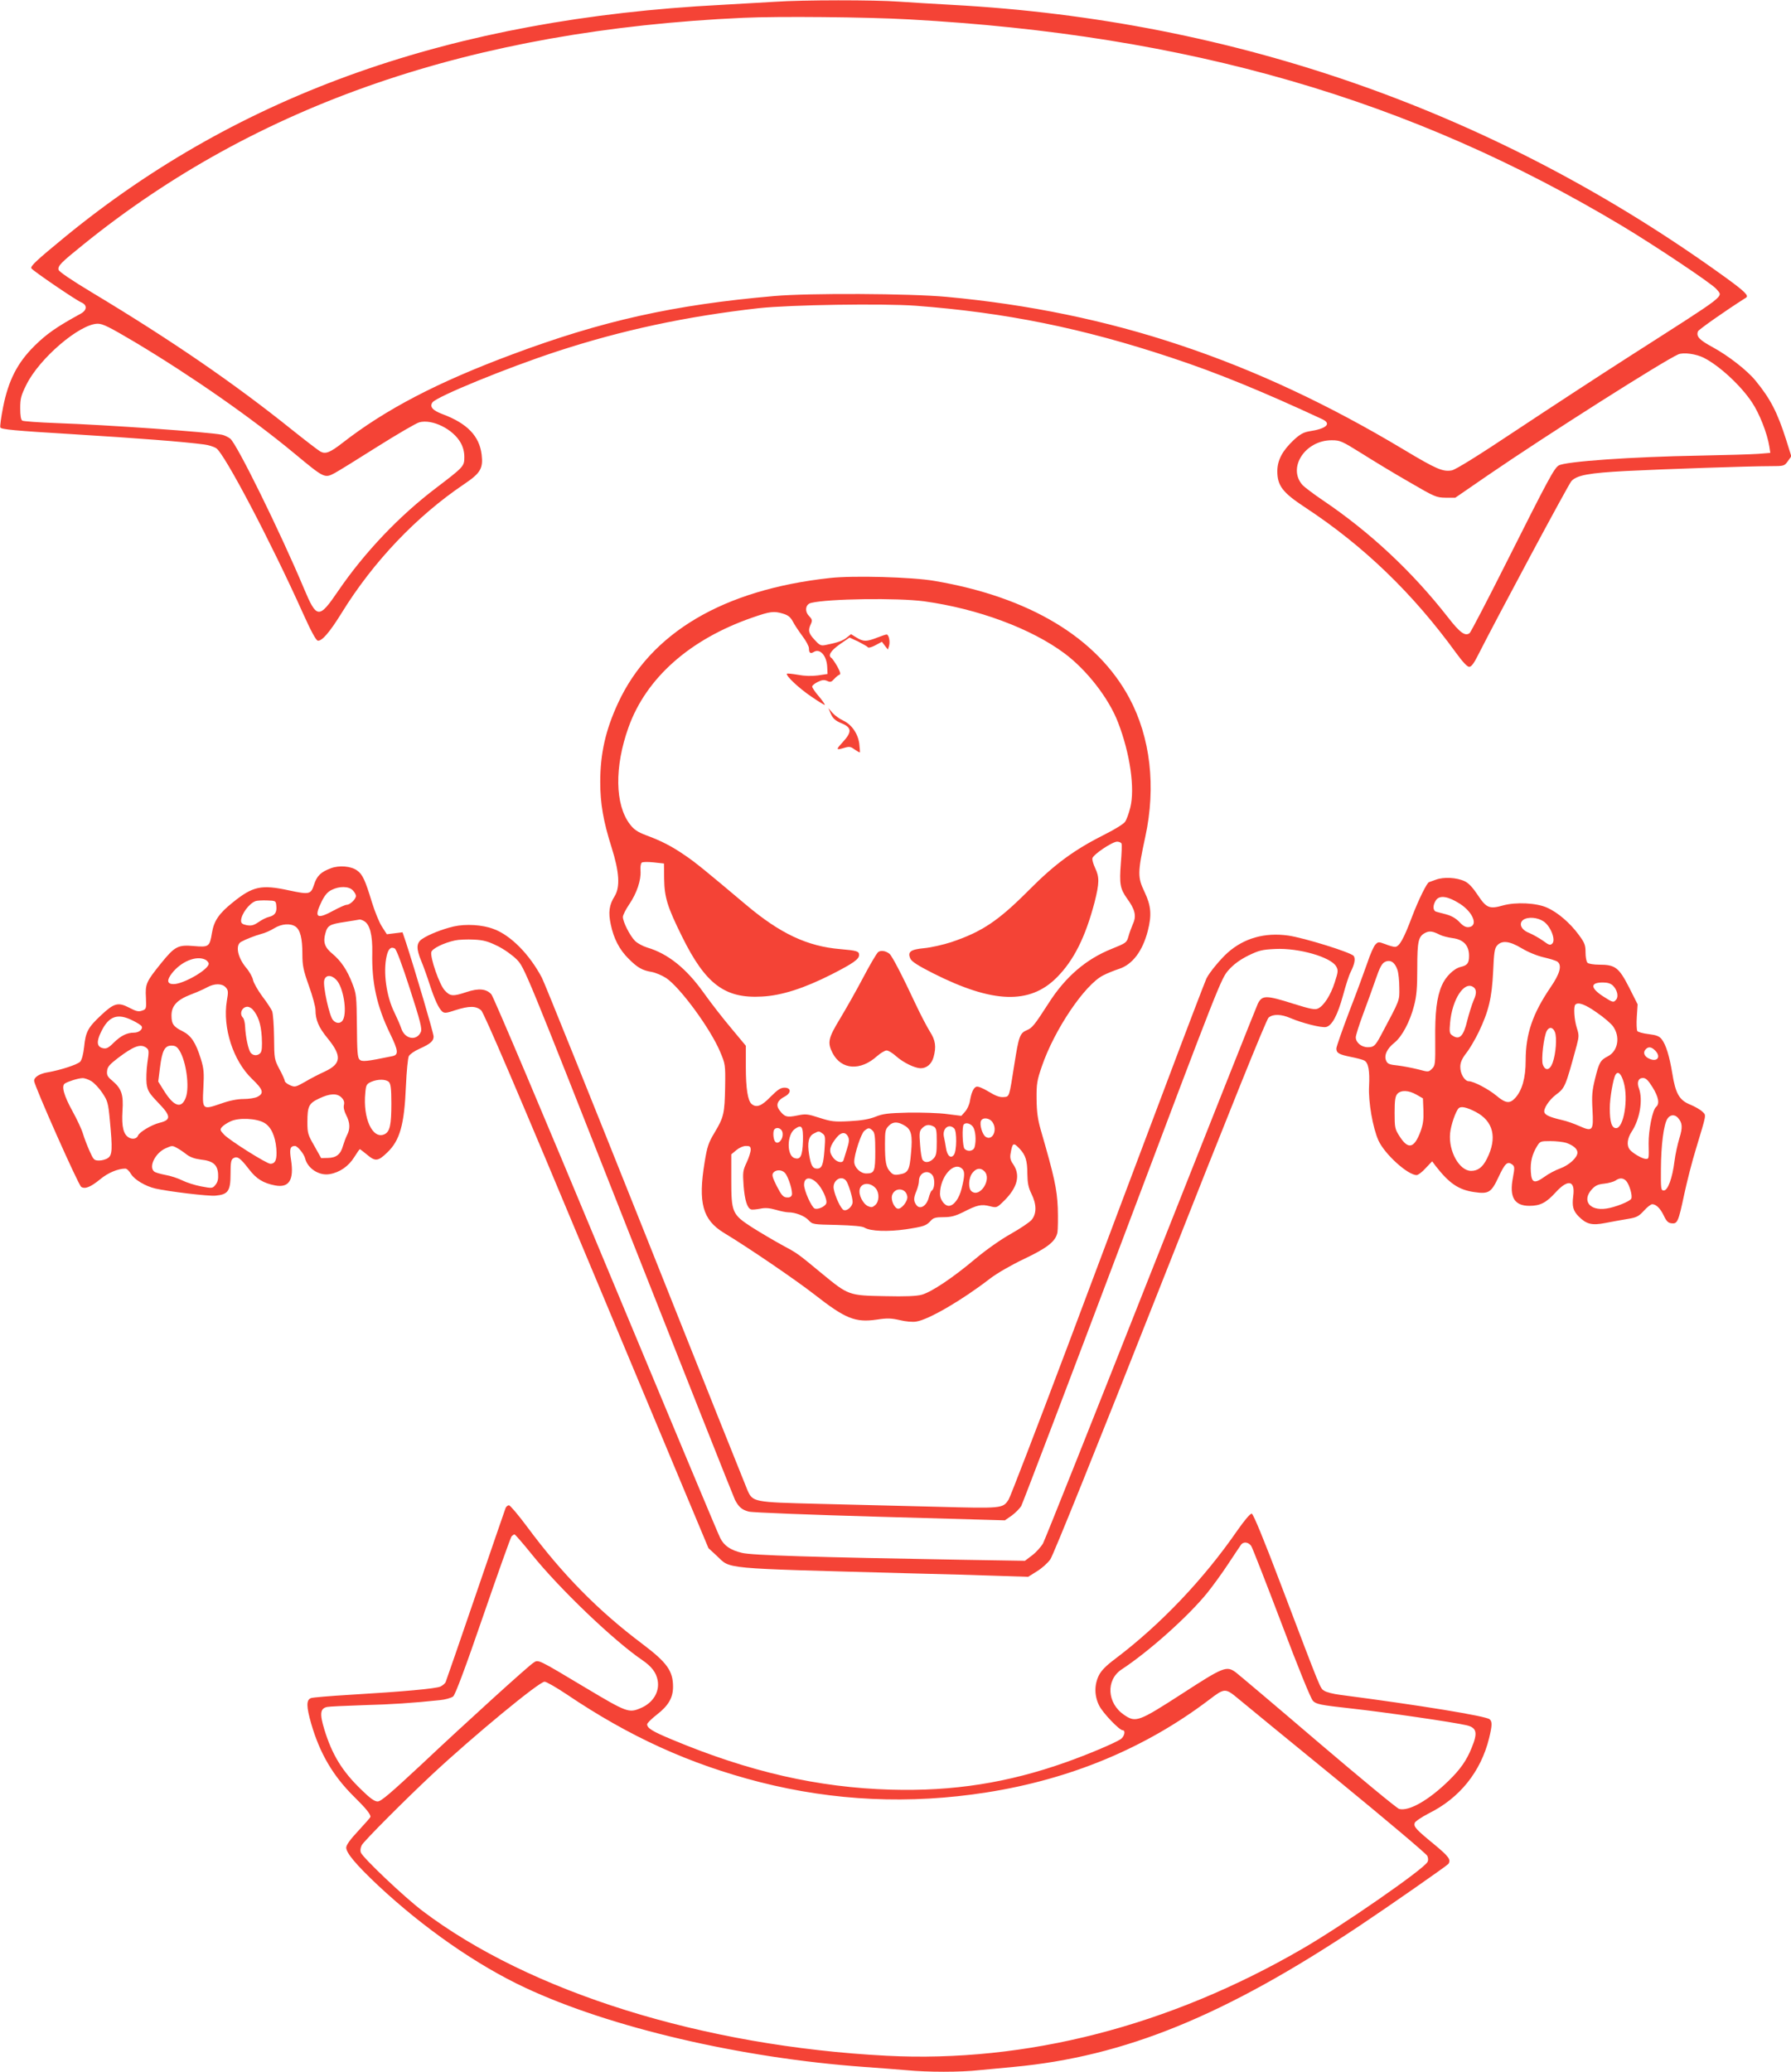
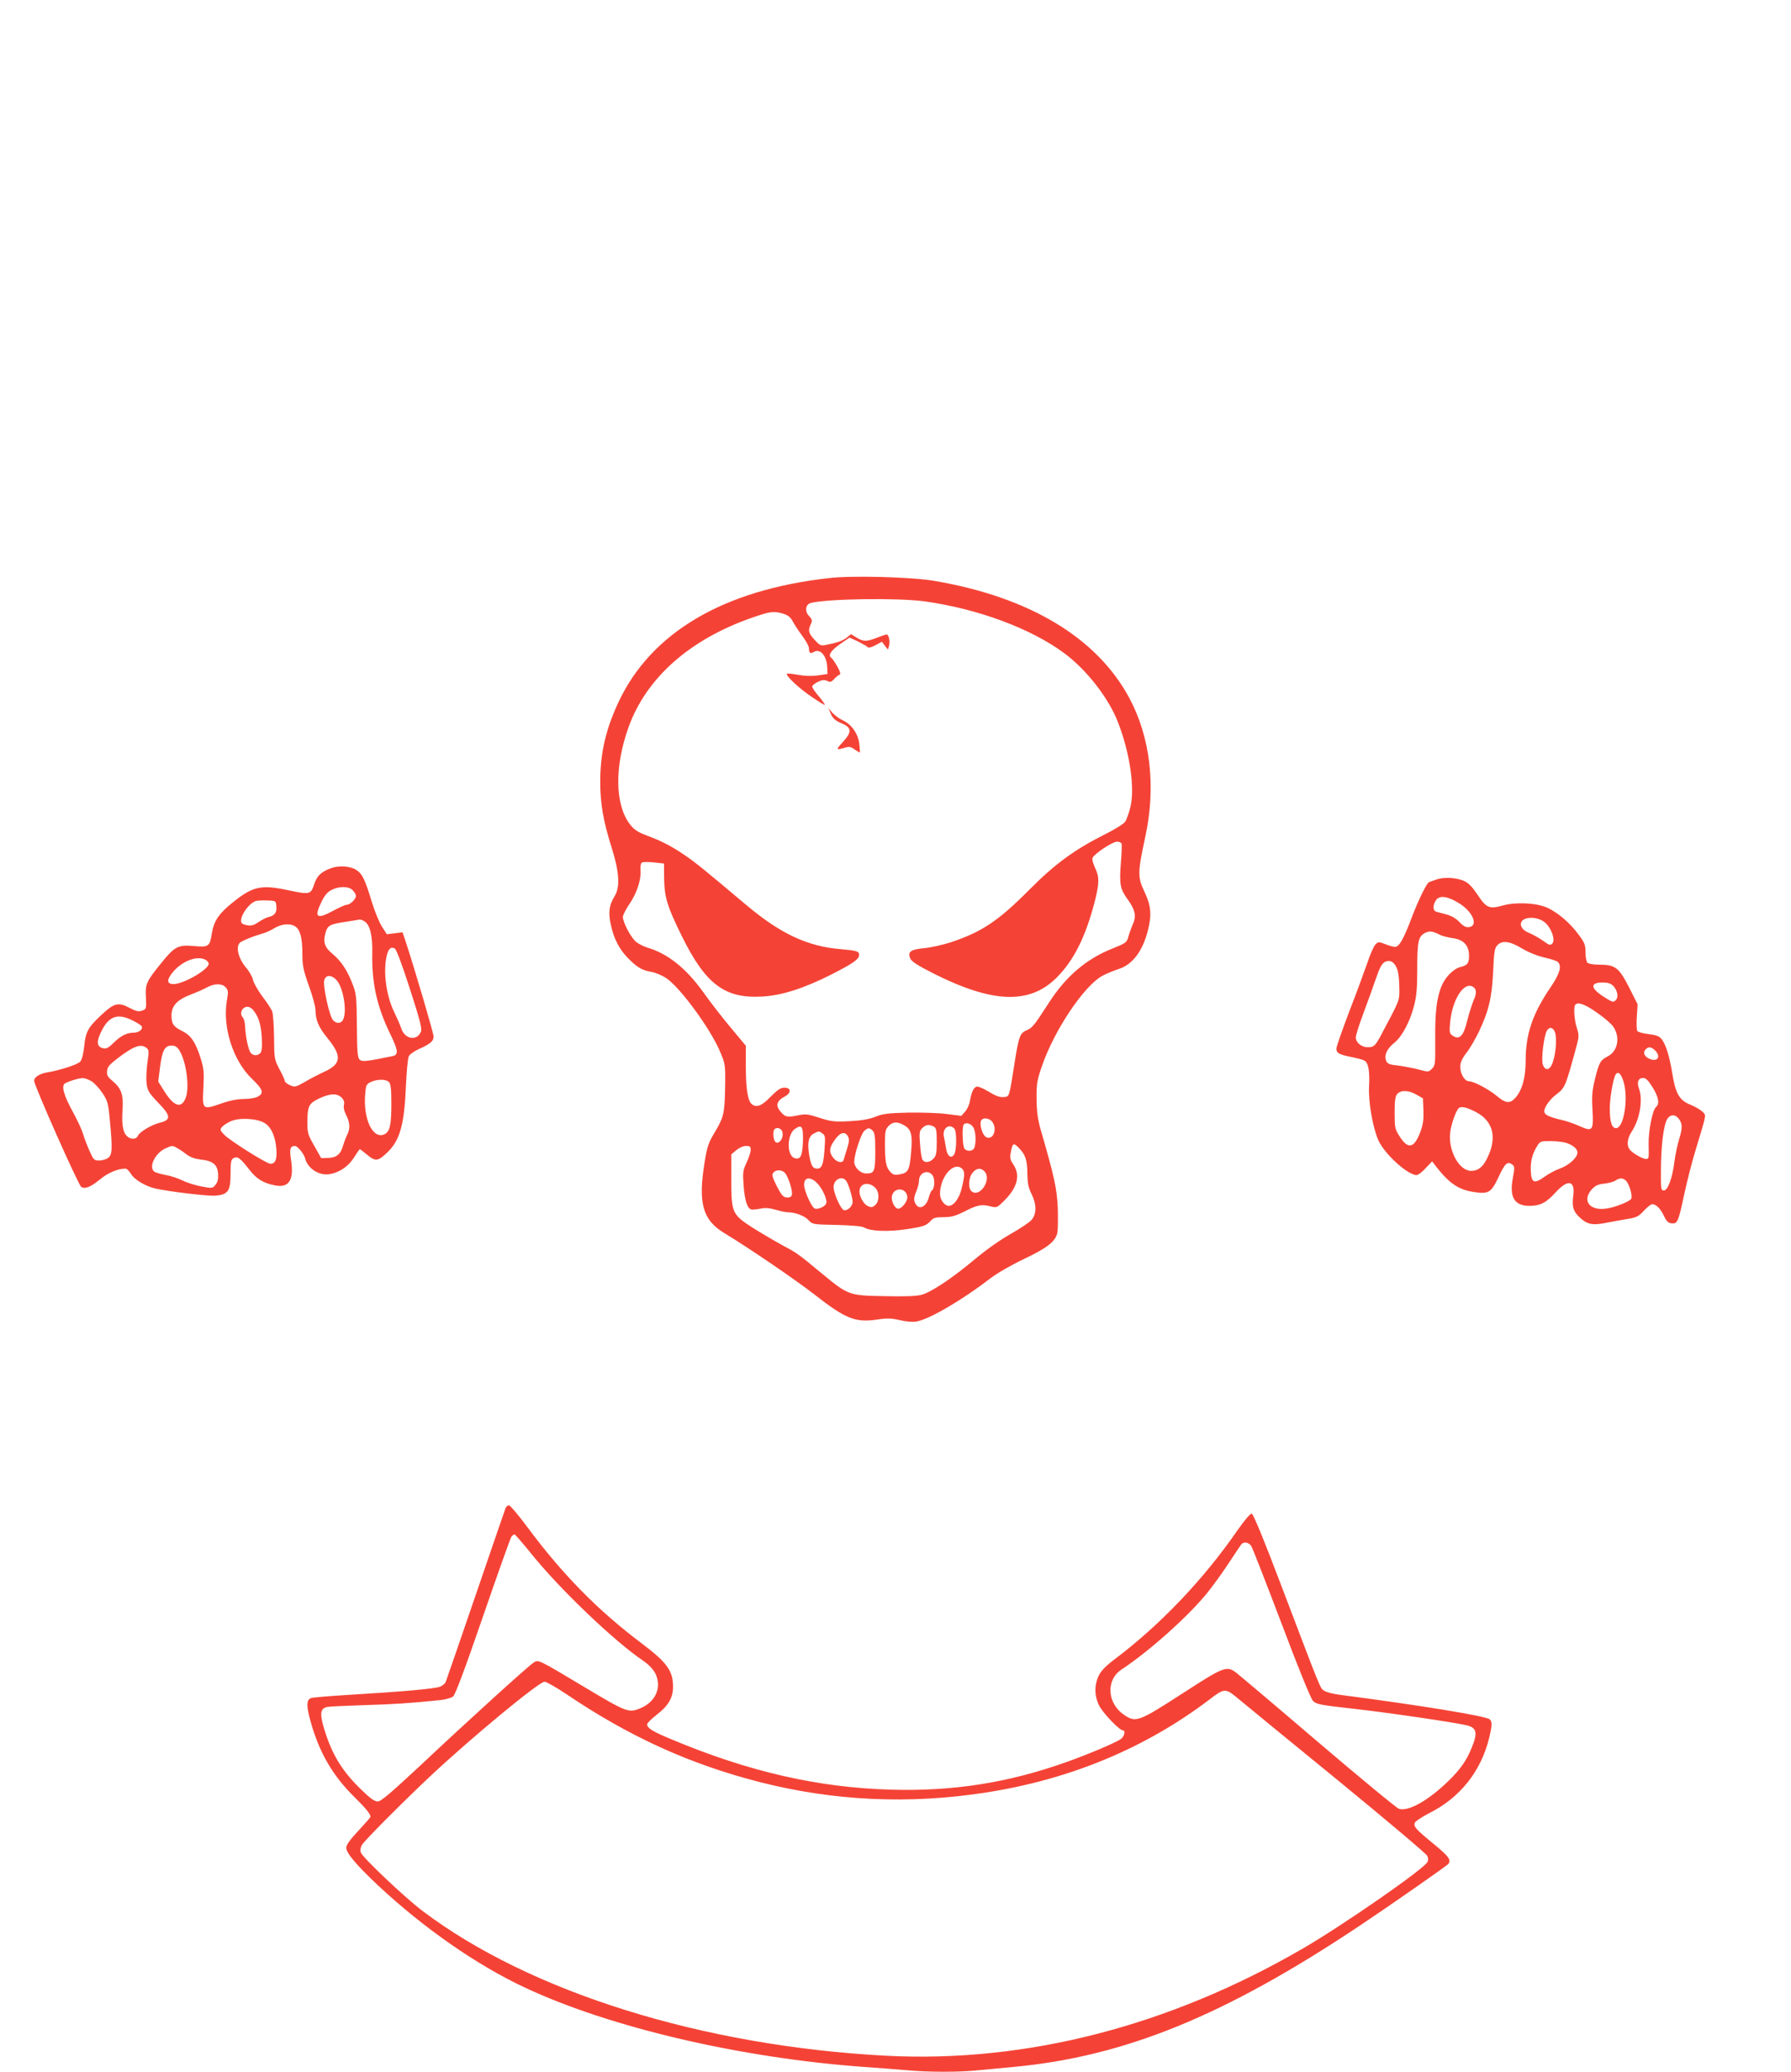
<svg xmlns="http://www.w3.org/2000/svg" version="1.0" width="1107pt" height="1280pt" viewBox="0 0 1107 1280" preserveAspectRatio="xMidYMid meet">
  <g transform="translate(0,1280) scale(0.1,-0.1)" fill="#f44336" stroke="none">
-     <path d="M4790 12789 c-63 -4 -212 -12 -330 -19 -1667 -86 -2975 -548 -4055 -1431 -179 -147 -219 -184 -211 -197 9 -15 273 -195 308 -210 38 -16 37 -48 -3 -70 -150 -82 -211 -125 -286 -199 -106 -105 -161 -213 -194 -379 -12 -61 -20 -117 -17 -125 5 -12 88 -20 454 -42 405 -25 677 -46 805 -63 25 -3 59 -13 75 -23 50 -30 339 -580 537 -1021 49 -109 80 -166 91 -168 25 -5 74 52 147 170 196 318 464 599 758 797 101 68 118 97 108 182 -14 115 -89 193 -241 250 -62 23 -82 46 -63 73 27 36 459 213 767 314 403 132 799 217 1250 268 194 21 765 30 971 15 555 -42 1033 -139 1580 -321 282 -93 569 -211 932 -380 59 -28 26 -59 -82 -75 -34 -6 -56 -18 -94 -53 -71 -67 -101 -124 -102 -192 0 -91 32 -133 172 -225 361 -237 666 -531 933 -899 40 -55 69 -86 81 -86 13 0 29 21 55 73 116 229 559 1056 577 1075 34 36 107 50 337 62 242 12 760 30 892 30 85 0 87 1 108 30 l22 31 -32 102 c-54 169 -97 253 -189 365 -52 64 -168 154 -265 207 -83 45 -103 66 -91 98 5 11 160 121 297 208 19 12 -7 38 -127 125 -1411 1020 -3025 1589 -4780 1684 -110 6 -258 15 -330 20 -148 11 -594 11 -765 -1z m831 -109 c1725 -95 3096 -492 4404 -1275 205 -123 560 -360 584 -391 41 -52 84 -18 -541 -418 -189 -121 -504 -327 -700 -457 -231 -154 -370 -240 -394 -245 -55 -10 -94 6 -299 129 -921 552 -1809 849 -2825 943 -226 21 -850 24 -1065 5 -620 -54 -1064 -153 -1620 -361 -464 -173 -783 -340 -1049 -547 -76 -59 -104 -70 -135 -53 -12 6 -90 66 -174 133 -360 289 -746 554 -1237 849 -128 77 -206 130 -208 141 -5 25 13 43 153 156 1074 868 2403 1325 4080 1401 218 10 757 5 1026 -10z m-4785 -1995 c352 -211 715 -464 983 -686 187 -155 187 -155 251 -121 19 10 136 82 259 160 124 78 242 147 263 153 80 21 208 -42 255 -126 15 -26 23 -57 23 -88 0 -58 -3 -61 -175 -192 -227 -172 -442 -398 -604 -635 -120 -176 -133 -175 -214 18 -145 345 -413 890 -454 922 -13 10 -36 21 -51 24 -85 17 -707 61 -1024 72 -108 4 -202 11 -210 15 -9 6 -13 31 -13 77 0 59 5 79 38 145 81 164 330 376 441 377 32 0 73 -21 232 -115z m9696 -96 c96 -49 228 -171 297 -275 46 -69 94 -191 107 -272 l6 -40 -73 -6 c-41 -3 -207 -8 -369 -11 -409 -7 -828 -36 -866 -61 -28 -17 -63 -82 -324 -601 -117 -233 -219 -428 -226 -434 -27 -22 -60 1 -135 98 -220 281 -479 524 -774 723 -55 37 -110 79 -123 92 -97 106 14 278 179 278 52 0 63 -5 185 -81 71 -45 203 -125 294 -177 158 -92 167 -96 225 -97 l60 0 205 141 c359 246 1084 706 1174 745 32 13 109 3 158 -22z" />
    <path d="M5130 9229 c-659 -72 -1109 -338 -1310 -773 -77 -166 -110 -312 -110 -487 0 -134 19 -243 70 -404 48 -152 54 -245 19 -302 -34 -54 -40 -100 -24 -174 18 -87 53 -156 111 -213 54 -54 83 -71 142 -81 23 -4 64 -21 90 -38 86 -58 273 -312 333 -455 32 -76 33 -79 31 -216 -3 -165 -8 -188 -65 -283 -38 -63 -46 -86 -62 -185 -41 -250 -12 -354 118 -434 156 -94 444 -291 560 -381 193 -151 253 -175 386 -156 65 10 89 9 142 -3 36 -9 81 -13 102 -9 76 11 285 133 457 266 45 34 130 83 210 121 147 70 195 109 206 164 3 19 4 88 2 152 -5 118 -22 194 -104 477 -20 70 -26 113 -27 195 -1 94 3 115 32 200 77 227 266 507 380 564 25 13 70 31 98 40 83 27 145 110 177 233 26 100 21 157 -20 243 -43 90 -43 118 5 340 67 309 32 614 -99 858 -200 372 -617 623 -1204 723 -139 24 -502 34 -646 18z m582 -144 c332 -46 661 -168 868 -322 138 -103 273 -277 330 -425 75 -193 106 -411 76 -528 -9 -36 -23 -75 -32 -87 -8 -13 -63 -47 -123 -77 -191 -96 -310 -183 -471 -345 -189 -190 -290 -258 -481 -322 -49 -16 -124 -33 -166 -37 -86 -8 -105 -23 -86 -65 8 -18 49 -44 140 -90 368 -186 597 -194 764 -27 106 106 178 250 235 468 29 115 30 153 3 209 -11 23 -19 51 -17 60 4 23 123 103 153 103 12 0 25 -6 27 -12 3 -7 1 -60 -4 -118 -10 -132 -5 -160 38 -221 50 -68 59 -108 37 -156 -9 -21 -22 -56 -28 -78 -11 -39 -14 -41 -103 -77 -158 -63 -286 -172 -390 -335 -89 -138 -102 -154 -136 -168 -42 -18 -49 -37 -76 -208 -33 -210 -30 -202 -67 -205 -24 -2 -49 7 -93 34 -33 20 -66 34 -75 30 -18 -6 -31 -36 -40 -88 -3 -21 -16 -50 -29 -65 l-24 -27 -88 11 c-49 7 -156 10 -239 9 -126 -3 -159 -7 -205 -26 -39 -15 -84 -23 -160 -27 -94 -5 -113 -2 -185 21 -74 24 -85 25 -138 14 -64 -13 -78 -9 -110 34 -23 31 -12 60 33 83 42 22 41 55 -1 55 -24 0 -42 -12 -86 -56 -55 -57 -87 -70 -117 -45 -24 20 -36 96 -36 230 l0 130 -90 108 c-50 59 -127 158 -171 220 -107 150 -220 241 -349 279 -26 8 -60 26 -75 41 -31 31 -75 117 -75 148 0 11 18 47 40 79 46 68 73 148 69 206 -2 22 1 44 7 50 5 5 35 6 74 2 l64 -7 1 -95 c2 -115 20 -173 110 -355 146 -296 265 -385 494 -372 122 6 261 51 431 137 135 69 170 94 170 120 0 23 -13 27 -115 36 -205 17 -373 96 -585 275 -253 213 -312 261 -374 303 -84 58 -149 91 -241 125 -55 21 -76 35 -102 69 -92 121 -96 354 -8 599 109 304 378 543 764 677 112 39 134 42 193 24 29 -9 44 -21 58 -47 10 -20 37 -60 59 -90 23 -30 41 -64 41 -76 0 -29 9 -36 30 -23 38 24 80 -23 83 -93 l2 -43 -60 -9 c-39 -5 -82 -4 -123 4 -35 6 -65 9 -68 7 -10 -11 75 -91 151 -142 44 -30 81 -53 83 -51 2 2 -14 26 -37 53 -23 26 -41 54 -41 60 0 7 16 20 35 29 26 13 40 14 58 6 19 -9 26 -7 43 12 11 12 25 24 32 26 10 3 6 17 -13 52 -15 26 -31 49 -36 52 -23 15 -5 44 51 84 l61 42 54 -25 c29 -15 56 -30 59 -35 4 -5 24 0 46 12 l41 22 18 -24 19 -24 7 22 c8 26 -1 71 -15 71 -5 0 -32 -9 -60 -20 -64 -25 -84 -25 -126 1 l-34 21 -26 -21 c-25 -20 -56 -31 -131 -46 -29 -6 -37 -2 -68 32 -38 41 -42 58 -23 98 10 22 8 29 -12 50 -28 29 -21 72 13 80 104 26 535 32 699 10z m423 -3219 c32 -48 -1 -116 -42 -90 -21 13 -39 74 -30 98 10 25 54 20 72 -8z m-539 -23 c37 -24 45 -59 35 -166 -9 -109 -18 -124 -73 -133 -28 -5 -39 -2 -55 16 -27 28 -33 62 -33 172 0 81 2 91 25 114 26 26 57 25 101 -3z m418 -5 c16 -23 21 -84 10 -125 -7 -25 -42 -31 -62 -11 -13 13 -17 140 -5 151 13 14 42 6 57 -15z m-243 2 c16 -9 19 -22 19 -93 0 -70 -3 -87 -20 -105 -23 -24 -52 -29 -67 -9 -6 6 -13 49 -16 95 -6 74 -4 85 13 102 22 22 42 25 71 10z m-808 -90 c-3 -92 -15 -117 -52 -105 -49 15 -48 145 2 180 43 30 52 17 50 -75z m935 78 c17 -17 16 -139 -2 -163 -19 -26 -42 -6 -49 43 -3 20 -9 52 -13 70 -10 50 31 83 64 50z m-1062 -22 c11 -45 -34 -91 -50 -50 -8 21 -8 59 1 67 15 16 43 6 49 -17z m558 8 c13 -12 16 -39 16 -128 0 -124 -5 -136 -56 -136 -36 0 -74 37 -74 73 0 44 42 173 62 190 25 21 32 21 52 1z m-309 -18 c16 -12 17 -22 11 -101 -7 -92 -16 -115 -46 -115 -27 0 -38 20 -49 87 -12 74 -3 114 30 130 30 16 31 16 54 -1z m156 -17 c9 -17 8 -34 -6 -78 -10 -31 -19 -62 -21 -68 -6 -22 -42 -14 -63 13 -29 36 -26 64 9 112 33 47 63 54 81 21z m1061 -76 c37 -39 48 -74 48 -156 1 -56 6 -83 25 -122 33 -66 33 -124 1 -162 -13 -15 -71 -54 -128 -86 -61 -34 -152 -98 -219 -154 -140 -118 -271 -205 -331 -222 -32 -9 -101 -12 -229 -9 -223 4 -225 5 -388 139 -155 128 -149 124 -253 180 -51 28 -132 76 -181 107 -122 79 -127 92 -127 294 l0 156 31 26 c18 15 43 26 60 26 24 0 29 -4 29 -24 0 -13 -11 -48 -25 -78 -23 -49 -25 -60 -19 -143 7 -89 22 -139 46 -147 7 -3 32 0 55 4 32 7 57 5 97 -6 30 -9 65 -16 78 -16 44 0 101 -22 125 -48 25 -27 27 -27 176 -30 100 -3 158 -8 171 -17 36 -22 144 -26 255 -10 112 17 126 22 155 54 15 17 31 21 78 21 46 0 72 7 121 31 87 45 113 50 164 37 44 -11 44 -11 89 33 84 83 103 160 55 228 -15 21 -19 38 -15 62 12 70 17 73 56 32z m-354 -125 c16 -16 15 -44 -4 -120 -15 -63 -49 -108 -80 -108 -25 0 -54 38 -54 73 0 108 87 206 138 155z m136 -14 c49 -48 -27 -167 -79 -124 -22 18 -19 83 6 114 23 29 50 33 73 10z m-1232 -11 c22 -25 50 -117 42 -137 -4 -11 -15 -16 -33 -14 -21 2 -32 16 -60 70 -28 56 -31 70 -21 83 17 20 53 19 72 -2z m913 -16 c15 -24 12 -82 -6 -93 -5 -2 -13 -23 -19 -45 -14 -51 -54 -74 -76 -44 -18 24 -18 44 1 88 8 20 15 47 15 61 0 52 57 74 85 33z m-717 -44 c34 -33 67 -105 59 -128 -8 -20 -51 -39 -71 -32 -20 8 -66 111 -66 147 0 47 37 52 78 13z m181 13 c14 -16 41 -103 41 -132 0 -27 -34 -58 -55 -50 -17 6 -54 84 -62 132 -8 50 46 86 76 50z m184 -48 c23 -28 22 -80 -3 -103 -17 -15 -24 -16 -45 -7 -32 15 -60 72 -51 105 10 41 65 44 99 5z m195 -51 c4 -29 -39 -82 -61 -74 -21 7 -40 52 -34 79 14 55 88 51 95 -5z" />
    <path d="M5136 8388 c13 -28 28 -41 66 -57 63 -26 65 -53 7 -116 -44 -48 -43 -51 11 -35 30 9 39 7 63 -11 16 -11 30 -19 32 -17 1 1 -1 26 -4 55 -9 62 -48 118 -101 142 -20 9 -49 30 -64 46 l-26 30 16 -37z" />
-     <path d="M5428 6918 c-9 -7 -51 -78 -93 -158 -42 -80 -107 -194 -143 -254 -73 -120 -79 -147 -46 -212 54 -104 172 -112 275 -19 22 19 48 35 59 35 11 0 37 -16 58 -35 45 -40 115 -74 152 -75 38 0 68 26 80 68 18 65 12 105 -22 158 -17 27 -57 103 -88 169 -84 180 -147 300 -162 312 -23 19 -54 23 -70 11z" />
    <path d="M2046 7436 c-63 -23 -88 -48 -105 -102 -20 -60 -28 -62 -155 -35 -171 37 -223 26 -348 -75 -85 -68 -116 -114 -128 -188 -14 -85 -19 -89 -111 -81 -99 9 -119 -2 -204 -107 -91 -113 -98 -127 -93 -212 3 -69 2 -71 -24 -80 -22 -8 -37 -4 -79 18 -69 36 -94 29 -175 -47 -80 -75 -95 -102 -104 -195 -5 -45 -14 -79 -24 -91 -16 -18 -124 -53 -201 -66 -50 -8 -85 -30 -84 -53 0 -28 274 -645 291 -655 24 -15 58 -1 117 47 48 40 110 66 156 66 9 0 25 -16 36 -35 20 -33 88 -74 149 -88 78 -18 331 -49 373 -44 77 7 92 29 92 134 0 71 3 88 17 97 25 15 43 2 97 -68 45 -59 88 -86 162 -100 86 -16 117 34 98 157 -11 69 -6 86 24 87 16 0 56 -49 63 -77 15 -62 87 -109 152 -97 61 10 117 49 151 104 17 27 33 50 35 50 2 0 23 -16 46 -35 50 -42 67 -40 123 14 79 75 106 172 116 411 4 91 12 174 18 185 7 12 35 32 65 45 69 31 88 48 88 76 0 21 -113 404 -171 582 l-21 62 -48 -6 -49 -6 -31 48 c-17 27 -44 94 -61 149 -42 138 -58 173 -92 197 -37 27 -110 33 -161 14z m134 -136 c11 -11 20 -27 20 -35 0 -20 -36 -55 -57 -55 -9 0 -45 -16 -80 -35 -106 -58 -124 -45 -75 55 19 39 37 60 62 72 48 24 105 23 130 -2z m-472 -98 c4 -39 -9 -58 -46 -67 -15 -3 -44 -18 -64 -32 -30 -20 -44 -24 -73 -19 -26 5 -35 12 -35 27 0 40 49 107 90 122 8 3 40 5 70 4 55 -2 55 -2 58 -35z m541 -92 c37 -19 54 -87 52 -197 -4 -184 28 -330 110 -499 51 -105 54 -131 15 -139 -164 -34 -189 -36 -204 -21 -12 12 -15 51 -16 208 -2 182 -3 197 -28 261 -32 83 -69 139 -124 185 -47 38 -58 72 -43 125 13 49 26 57 121 71 46 7 87 14 91 15 5 0 16 -3 26 -9z m-422 -35 c29 -21 42 -72 42 -170 0 -68 5 -97 40 -195 23 -63 41 -131 41 -150 0 -62 20 -108 75 -175 89 -109 85 -157 -17 -205 -35 -16 -90 -44 -123 -64 -57 -32 -62 -34 -92 -21 -18 8 -33 20 -33 27 0 7 -15 40 -33 73 -31 59 -32 63 -33 195 -1 75 -6 147 -12 163 -7 15 -34 57 -62 93 -27 37 -52 81 -56 99 -3 18 -23 54 -45 79 -51 63 -65 137 -29 157 31 17 86 38 125 49 22 5 58 21 80 35 46 28 100 32 132 10z m707 -386 c64 -198 76 -246 67 -265 -26 -58 -100 -44 -121 23 -7 21 -26 64 -42 97 -50 100 -71 251 -48 350 10 44 26 59 50 46 10 -5 46 -102 94 -251z m-1263 181 c10 -6 19 -17 19 -24 0 -36 -156 -126 -217 -126 -40 0 -44 23 -11 66 58 75 154 113 209 84z m808 -124 c43 -45 68 -196 41 -247 -13 -24 -42 -25 -62 -1 -22 23 -63 211 -54 245 8 35 44 36 75 3z m-684 -46 c16 -18 17 -27 7 -84 -27 -165 39 -370 156 -482 69 -66 76 -89 32 -111 -14 -7 -52 -13 -85 -13 -39 0 -88 -10 -141 -29 -113 -39 -114 -37 -107 98 5 93 3 118 -15 177 -32 103 -60 145 -112 172 -58 28 -70 46 -70 98 0 59 33 96 118 129 37 14 83 34 102 45 46 25 92 25 115 0z m167 -137 c34 -39 51 -89 56 -170 3 -58 1 -87 -8 -98 -16 -19 -44 -19 -60 0 -15 18 -32 98 -35 163 -1 23 -7 48 -13 54 -25 25 -6 68 28 68 9 0 24 -8 32 -17z m-742 -68 c27 -13 52 -29 55 -35 11 -17 -15 -40 -46 -40 -44 0 -81 -18 -126 -62 -33 -33 -46 -39 -67 -34 -38 9 -41 40 -11 101 47 98 102 117 195 70z m84 -168 c17 -13 18 -20 7 -93 -6 -43 -8 -101 -5 -129 6 -44 15 -58 71 -117 81 -83 82 -107 9 -125 -49 -12 -124 -57 -133 -79 -7 -19 -32 -25 -55 -13 -35 19 -47 67 -41 165 7 103 -6 139 -64 188 -28 23 -34 34 -31 60 2 25 16 40 68 80 98 74 139 88 174 63z m206 -19 c41 -67 62 -222 39 -287 -26 -74 -74 -59 -136 41 l-35 56 11 87 c13 104 29 135 71 135 23 0 35 -7 50 -32z m-545 -188 c18 -11 49 -44 68 -73 32 -48 36 -61 46 -168 17 -178 15 -215 -11 -233 -12 -9 -37 -16 -55 -16 -31 0 -35 4 -59 58 -14 31 -33 80 -41 107 -8 28 -38 91 -65 140 -53 96 -70 156 -47 171 21 13 81 32 108 33 13 1 38 -8 56 -19z m1839 -5 c11 -12 15 -41 15 -133 0 -133 -9 -174 -43 -190 -73 -33 -134 98 -118 257 4 48 8 54 36 67 42 18 91 17 110 -1z m-293 -96 c14 -14 19 -28 15 -45 -4 -15 1 -39 14 -64 24 -46 25 -85 5 -123 -8 -16 -19 -46 -25 -66 -14 -52 -41 -74 -92 -75 l-43 -1 -42 75 c-40 69 -43 80 -43 147 0 99 9 116 72 146 67 32 111 34 139 6z m-478 -156 c42 -24 68 -80 75 -159 5 -67 -5 -94 -37 -94 -23 0 -250 143 -285 179 -26 27 -27 32 -15 47 8 10 32 26 54 36 50 24 160 19 208 -9z m-540 -155 c12 -6 38 -23 57 -38 24 -19 52 -29 90 -34 76 -8 104 -31 108 -88 2 -32 -2 -51 -16 -68 -18 -22 -20 -23 -88 -10 -38 7 -91 24 -117 37 -26 13 -74 29 -105 34 -31 6 -63 15 -69 21 -36 29 7 116 72 144 38 17 41 17 68 2z" />
    <path d="M8875 7365 c-22 -8 -41 -15 -42 -15 -12 -1 -65 -108 -105 -213 -52 -138 -79 -187 -106 -187 -9 0 -36 7 -60 17 -41 15 -44 15 -61 -3 -10 -10 -33 -62 -50 -114 -18 -52 -68 -188 -112 -301 -43 -114 -79 -216 -79 -227 0 -28 16 -37 90 -52 36 -7 73 -17 82 -22 26 -13 35 -63 30 -160 -5 -95 23 -256 58 -334 38 -84 181 -214 236 -214 9 0 35 19 56 43 l40 42 21 -28 c84 -108 142 -148 239 -162 89 -13 105 -3 149 90 41 88 56 102 85 81 16 -12 17 -19 5 -83 -23 -119 9 -173 102 -173 67 0 104 19 163 84 76 83 121 73 108 -23 -8 -64 -1 -91 33 -126 49 -49 82 -57 165 -41 40 8 102 19 138 25 56 9 69 16 101 51 20 22 43 40 51 40 24 0 50 -25 72 -71 16 -34 27 -45 48 -47 36 -4 42 9 78 179 17 79 49 205 72 279 68 226 65 207 40 232 -12 12 -45 31 -74 43 -68 27 -92 68 -112 195 -18 108 -39 175 -65 209 -15 19 -32 26 -81 32 -35 4 -66 13 -70 19 -4 7 -6 47 -3 89 l5 76 -53 105 c-63 123 -86 140 -184 140 -34 0 -66 5 -73 12 -7 7 -12 35 -12 64 0 45 -5 59 -43 110 -53 72 -129 137 -194 166 -66 30 -193 36 -273 14 -84 -24 -103 -16 -156 64 -30 45 -56 74 -80 85 -50 24 -131 28 -179 10z m149 -149 c82 -53 114 -137 55 -144 -19 -2 -35 6 -59 32 -21 22 -49 38 -79 46 -25 7 -54 14 -63 17 -23 6 -23 41 -2 72 23 32 74 24 148 -23z m517 -109 c43 -29 76 -113 54 -136 -13 -13 -20 -11 -58 17 -24 17 -62 38 -85 48 -50 19 -67 58 -37 81 29 20 88 16 126 -10z m-640 -83 c14 -7 49 -16 78 -20 67 -9 101 -45 101 -109 0 -46 -10 -59 -52 -69 -42 -10 -93 -60 -116 -114 -32 -73 -43 -168 -41 -339 1 -146 0 -156 -20 -176 -21 -21 -22 -21 -85 -4 -36 9 -93 20 -126 24 -51 5 -64 10 -72 29 -15 32 4 75 51 112 47 38 96 130 121 228 16 60 20 111 20 233 0 168 7 196 50 218 26 13 46 10 91 -13z m505 -83 c40 -24 94 -46 137 -56 39 -9 77 -21 84 -27 29 -23 14 -75 -44 -159 -110 -162 -153 -287 -153 -451 0 -108 -22 -185 -65 -232 -33 -36 -59 -33 -115 14 -49 41 -142 90 -172 90 -25 0 -53 47 -52 89 0 26 10 50 37 85 21 26 55 85 77 130 62 130 81 211 89 373 5 118 9 145 25 162 30 33 77 27 152 -18z m-769 -132 c7 -19 12 -69 12 -111 1 -83 7 -68 -115 -297 -34 -63 -43 -71 -80 -71 -39 0 -74 29 -74 61 0 12 20 76 45 143 25 66 60 164 78 216 25 73 38 97 57 107 33 16 61 -1 77 -48z m1333 -99 c26 -26 35 -66 20 -85 -17 -21 -20 -20 -84 21 -77 51 -77 84 1 84 29 0 49 -6 63 -20z m-864 -8 c21 -14 22 -40 2 -83 -10 -24 -28 -80 -39 -124 -23 -98 -49 -124 -94 -91 -16 11 -17 22 -12 78 13 144 87 258 143 220z m764 -158 c44 -30 89 -69 100 -85 46 -64 31 -153 -32 -185 -46 -24 -54 -37 -79 -138 -18 -74 -21 -105 -16 -192 7 -130 2 -138 -81 -101 -31 14 -79 31 -107 37 -73 17 -103 30 -109 47 -8 21 27 75 69 108 59 44 60 47 131 308 14 54 14 63 0 107 -16 50 -21 131 -9 143 17 18 61 2 133 -49z m-259 -121 c13 -33 6 -132 -14 -188 -17 -48 -46 -54 -61 -12 -11 31 6 172 24 207 15 28 39 25 51 -7z m619 -113 c39 -39 14 -74 -36 -51 -30 13 -40 37 -24 56 17 20 36 19 60 -5z m-194 -197 c30 -103 0 -283 -47 -283 -27 0 -39 38 -39 123 0 64 21 184 36 208 15 24 35 5 50 -48z m178 -30 c38 -61 45 -103 22 -122 -22 -18 -47 -145 -46 -226 2 -96 2 -95 -17 -95 -22 0 -83 36 -100 58 -20 25 -15 69 12 110 51 77 71 198 45 268 -14 37 -4 64 25 64 18 0 32 -14 59 -57z m-1459 -46 l40 -23 3 -74 c2 -57 -2 -87 -18 -131 -39 -104 -76 -113 -129 -30 -29 45 -31 53 -31 146 0 78 4 102 17 117 22 24 69 23 118 -5z m365 -106 c111 -57 136 -161 70 -291 -26 -52 -56 -74 -97 -74 -73 0 -141 122 -130 233 5 50 34 135 53 154 14 14 50 6 104 -22z m1252 -38 c27 -31 29 -58 8 -126 -11 -36 -25 -99 -30 -140 -13 -105 -41 -182 -66 -182 -18 0 -19 8 -18 135 1 146 17 272 40 308 17 26 45 29 66 5z m-691 -154 c43 -15 69 -37 69 -60 0 -31 -52 -78 -107 -98 -28 -10 -72 -33 -96 -51 -63 -45 -81 -39 -85 30 -4 61 8 109 38 158 19 31 22 32 83 32 35 0 79 -5 98 -11z m371 -236 c19 -22 39 -89 31 -108 -6 -17 -102 -55 -155 -62 -103 -15 -151 49 -90 118 22 24 38 32 77 36 28 3 59 12 70 19 26 19 49 17 67 -3z" />
-     <path d="M2804 7076 c-69 -16 -156 -50 -196 -78 -35 -24 -36 -59 -4 -136 13 -31 36 -95 51 -142 32 -98 57 -151 79 -170 14 -11 27 -9 81 9 85 27 127 27 159 -1 18 -17 220 -488 715 -1673 l690 -1650 50 -46 c91 -85 8 -77 1176 -109 209 -5 463 -12 565 -16 l185 -6 54 34 c30 18 67 51 83 74 18 25 287 692 679 1685 431 1092 656 1650 670 1662 28 23 77 22 135 -3 72 -31 195 -62 221 -55 36 9 70 71 104 195 17 63 38 128 47 144 25 50 31 83 19 100 -17 22 -307 112 -405 126 -145 20 -272 -16 -373 -105 -45 -40 -113 -122 -132 -160 -8 -17 -128 -330 -265 -695 -138 -366 -406 -1077 -595 -1582 -190 -504 -353 -928 -363 -943 -36 -55 -37 -55 -450 -44 -208 5 -537 13 -730 18 -398 10 -401 11 -434 84 -10 23 -294 733 -630 1577 -337 844 -625 1560 -641 1590 -77 145 -192 261 -297 300 -70 27 -172 33 -248 16z m270 -120 c41 -20 92 -56 120 -84 48 -50 49 -51 690 -1678 354 -896 650 -1643 659 -1661 24 -45 43 -61 85 -72 20 -6 385 -20 810 -32 l773 -22 42 29 c22 16 49 43 59 59 9 17 291 757 626 1645 600 1591 610 1616 656 1667 32 36 71 64 121 89 66 32 85 37 167 41 146 7 344 -50 377 -108 13 -24 12 -33 -9 -98 -25 -79 -68 -146 -104 -162 -18 -9 -48 -3 -153 30 -168 53 -191 53 -218 1 -8 -16 -305 -763 -661 -1662 -355 -898 -655 -1651 -667 -1673 -12 -21 -42 -55 -67 -74 l-45 -34 -370 6 c-938 16 -1320 28 -1379 43 -71 17 -111 44 -135 93 -11 20 -328 779 -706 1686 -378 908 -696 1660 -708 1672 -31 34 -78 39 -153 14 -85 -28 -101 -27 -135 10 -33 35 -91 203 -83 237 6 22 77 57 147 72 23 5 75 7 116 5 60 -3 88 -11 145 -39z" />
    <path d="M3125 3483 c-4 -10 -87 -252 -185 -538 -98 -286 -181 -527 -185 -536 -3 -9 -18 -22 -33 -29 -29 -13 -225 -31 -562 -51 -118 -7 -225 -16 -237 -20 -31 -11 -30 -52 1 -160 53 -182 134 -320 262 -447 75 -74 104 -109 104 -127 0 -3 -34 -42 -75 -86 -50 -53 -75 -88 -75 -104 0 -33 60 -105 196 -233 281 -263 611 -493 911 -633 526 -246 1332 -434 2093 -489 85 -6 202 -15 260 -20 134 -13 336 -13 453 0 51 5 146 14 212 20 687 64 1305 316 2140 873 183 122 540 371 547 381 18 26 3 46 -85 119 -116 95 -130 111 -123 134 3 10 42 36 88 60 190 94 321 257 372 464 19 79 20 103 3 117 -24 20 -427 86 -925 151 -40 5 -84 16 -97 25 -26 17 -14 -12 -264 646 -108 285 -174 446 -184 448 -9 2 -43 -38 -90 -105 -208 -301 -474 -580 -753 -791 -59 -44 -88 -74 -103 -105 -28 -59 -27 -125 3 -185 23 -46 125 -152 145 -152 20 0 11 -39 -12 -55 -38 -25 -204 -95 -337 -142 -360 -128 -699 -181 -1084 -170 -450 13 -875 110 -1351 309 -123 51 -155 71 -155 95 0 7 26 33 58 58 74 57 102 106 102 174 0 98 -38 150 -189 264 -273 205 -494 429 -712 723 -55 74 -106 134 -113 134 -8 0 -17 -8 -21 -17z m161 -285 c172 -214 511 -538 686 -656 56 -39 84 -75 93 -124 13 -71 -29 -140 -107 -172 -71 -30 -85 -25 -336 125 -301 180 -294 177 -325 156 -33 -21 -408 -361 -696 -632 -188 -175 -246 -225 -267 -225 -19 0 -47 20 -101 73 -118 114 -180 215 -228 371 -30 98 -26 131 17 140 13 3 113 7 223 11 182 5 299 13 473 31 34 3 72 14 83 23 13 11 74 173 185 496 91 264 170 486 176 493 6 6 14 12 18 12 4 0 52 -55 106 -122z m4448 50 c8 -13 92 -228 187 -478 100 -266 181 -465 194 -478 20 -21 42 -26 241 -48 209 -23 626 -84 708 -103 64 -15 71 -46 32 -140 -31 -77 -70 -133 -142 -203 -123 -120 -245 -190 -306 -174 -13 3 -238 189 -501 413 -263 225 -492 418 -509 431 -57 41 -74 35 -333 -133 -268 -173 -285 -179 -357 -130 -106 72 -114 216 -15 281 169 111 413 329 530 474 33 41 92 122 130 180 38 58 74 111 79 118 16 19 46 14 62 -10z m-4233 -915 c388 -262 761 -432 1194 -543 459 -117 926 -139 1403 -64 518 81 982 274 1375 572 97 74 100 74 183 5 38 -32 314 -258 613 -502 299 -245 548 -455 553 -467 6 -13 7 -28 1 -38 -25 -46 -526 -393 -773 -536 -824 -478 -1707 -705 -2570 -661 -1136 59 -2206 393 -2870 896 -112 85 -367 327 -380 360 -4 12 -2 30 6 45 12 24 262 275 434 436 253 236 662 574 696 574 11 0 72 -35 135 -77z" />
  </g>
</svg>